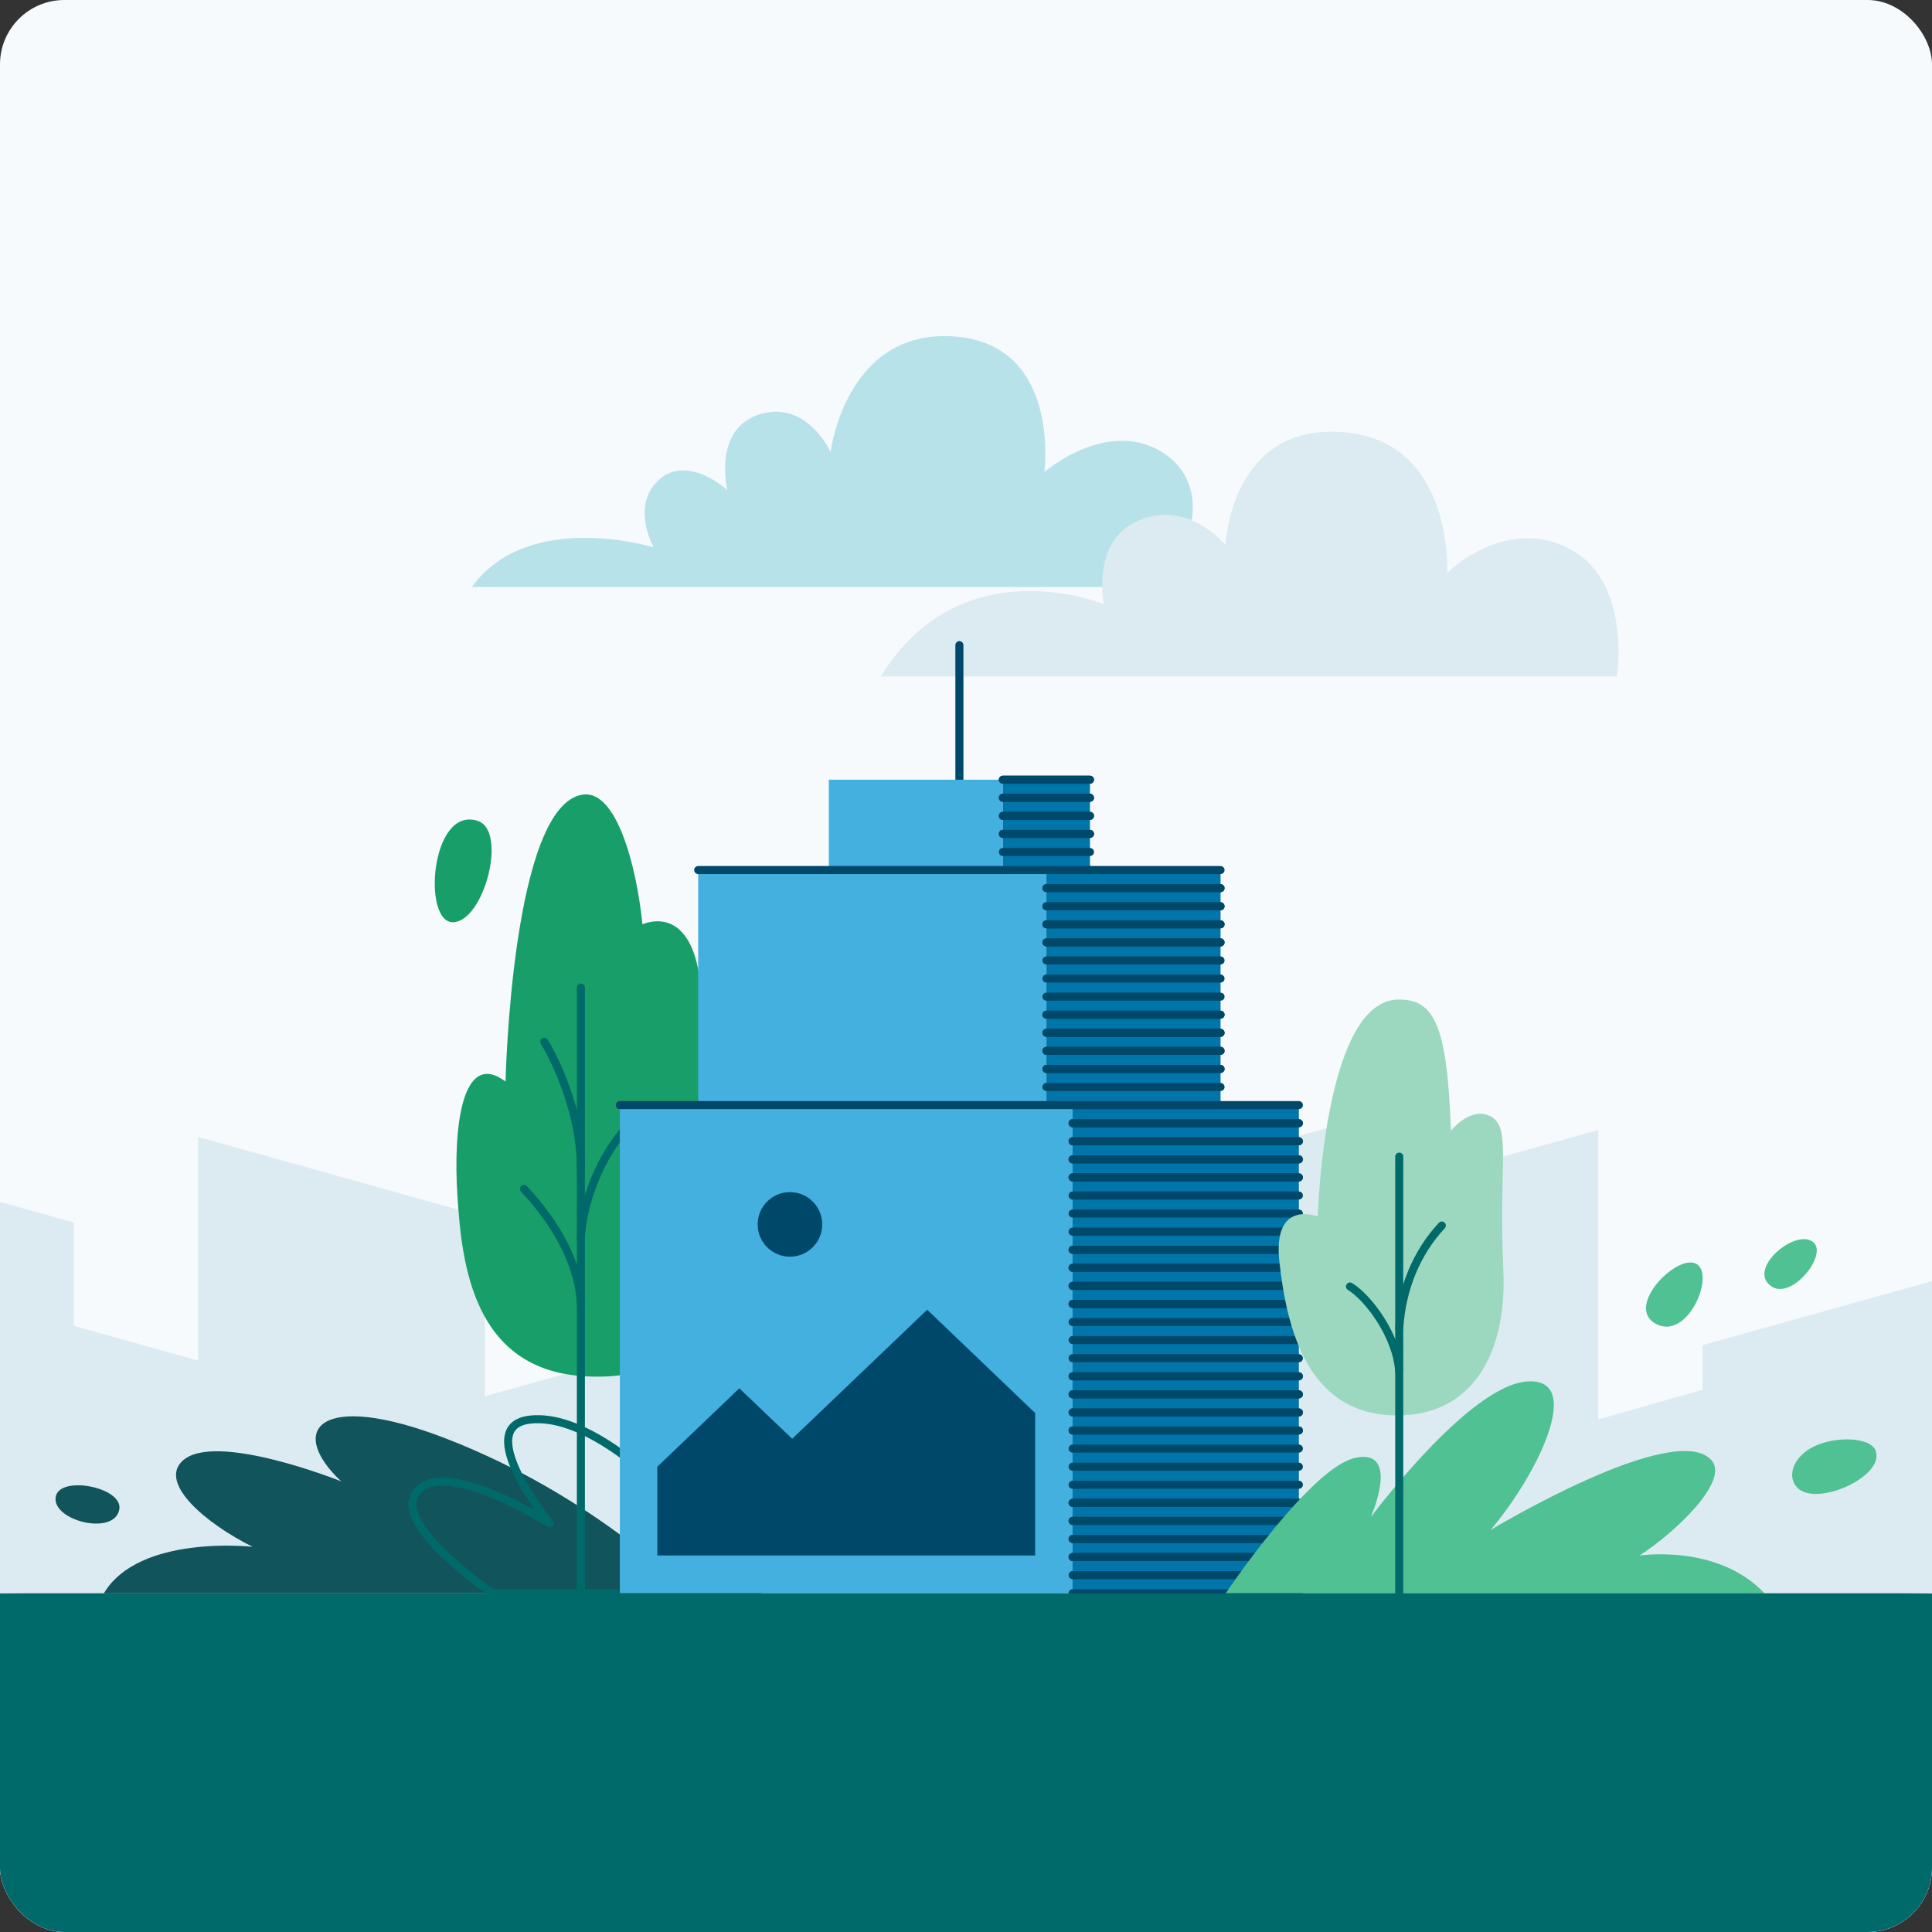
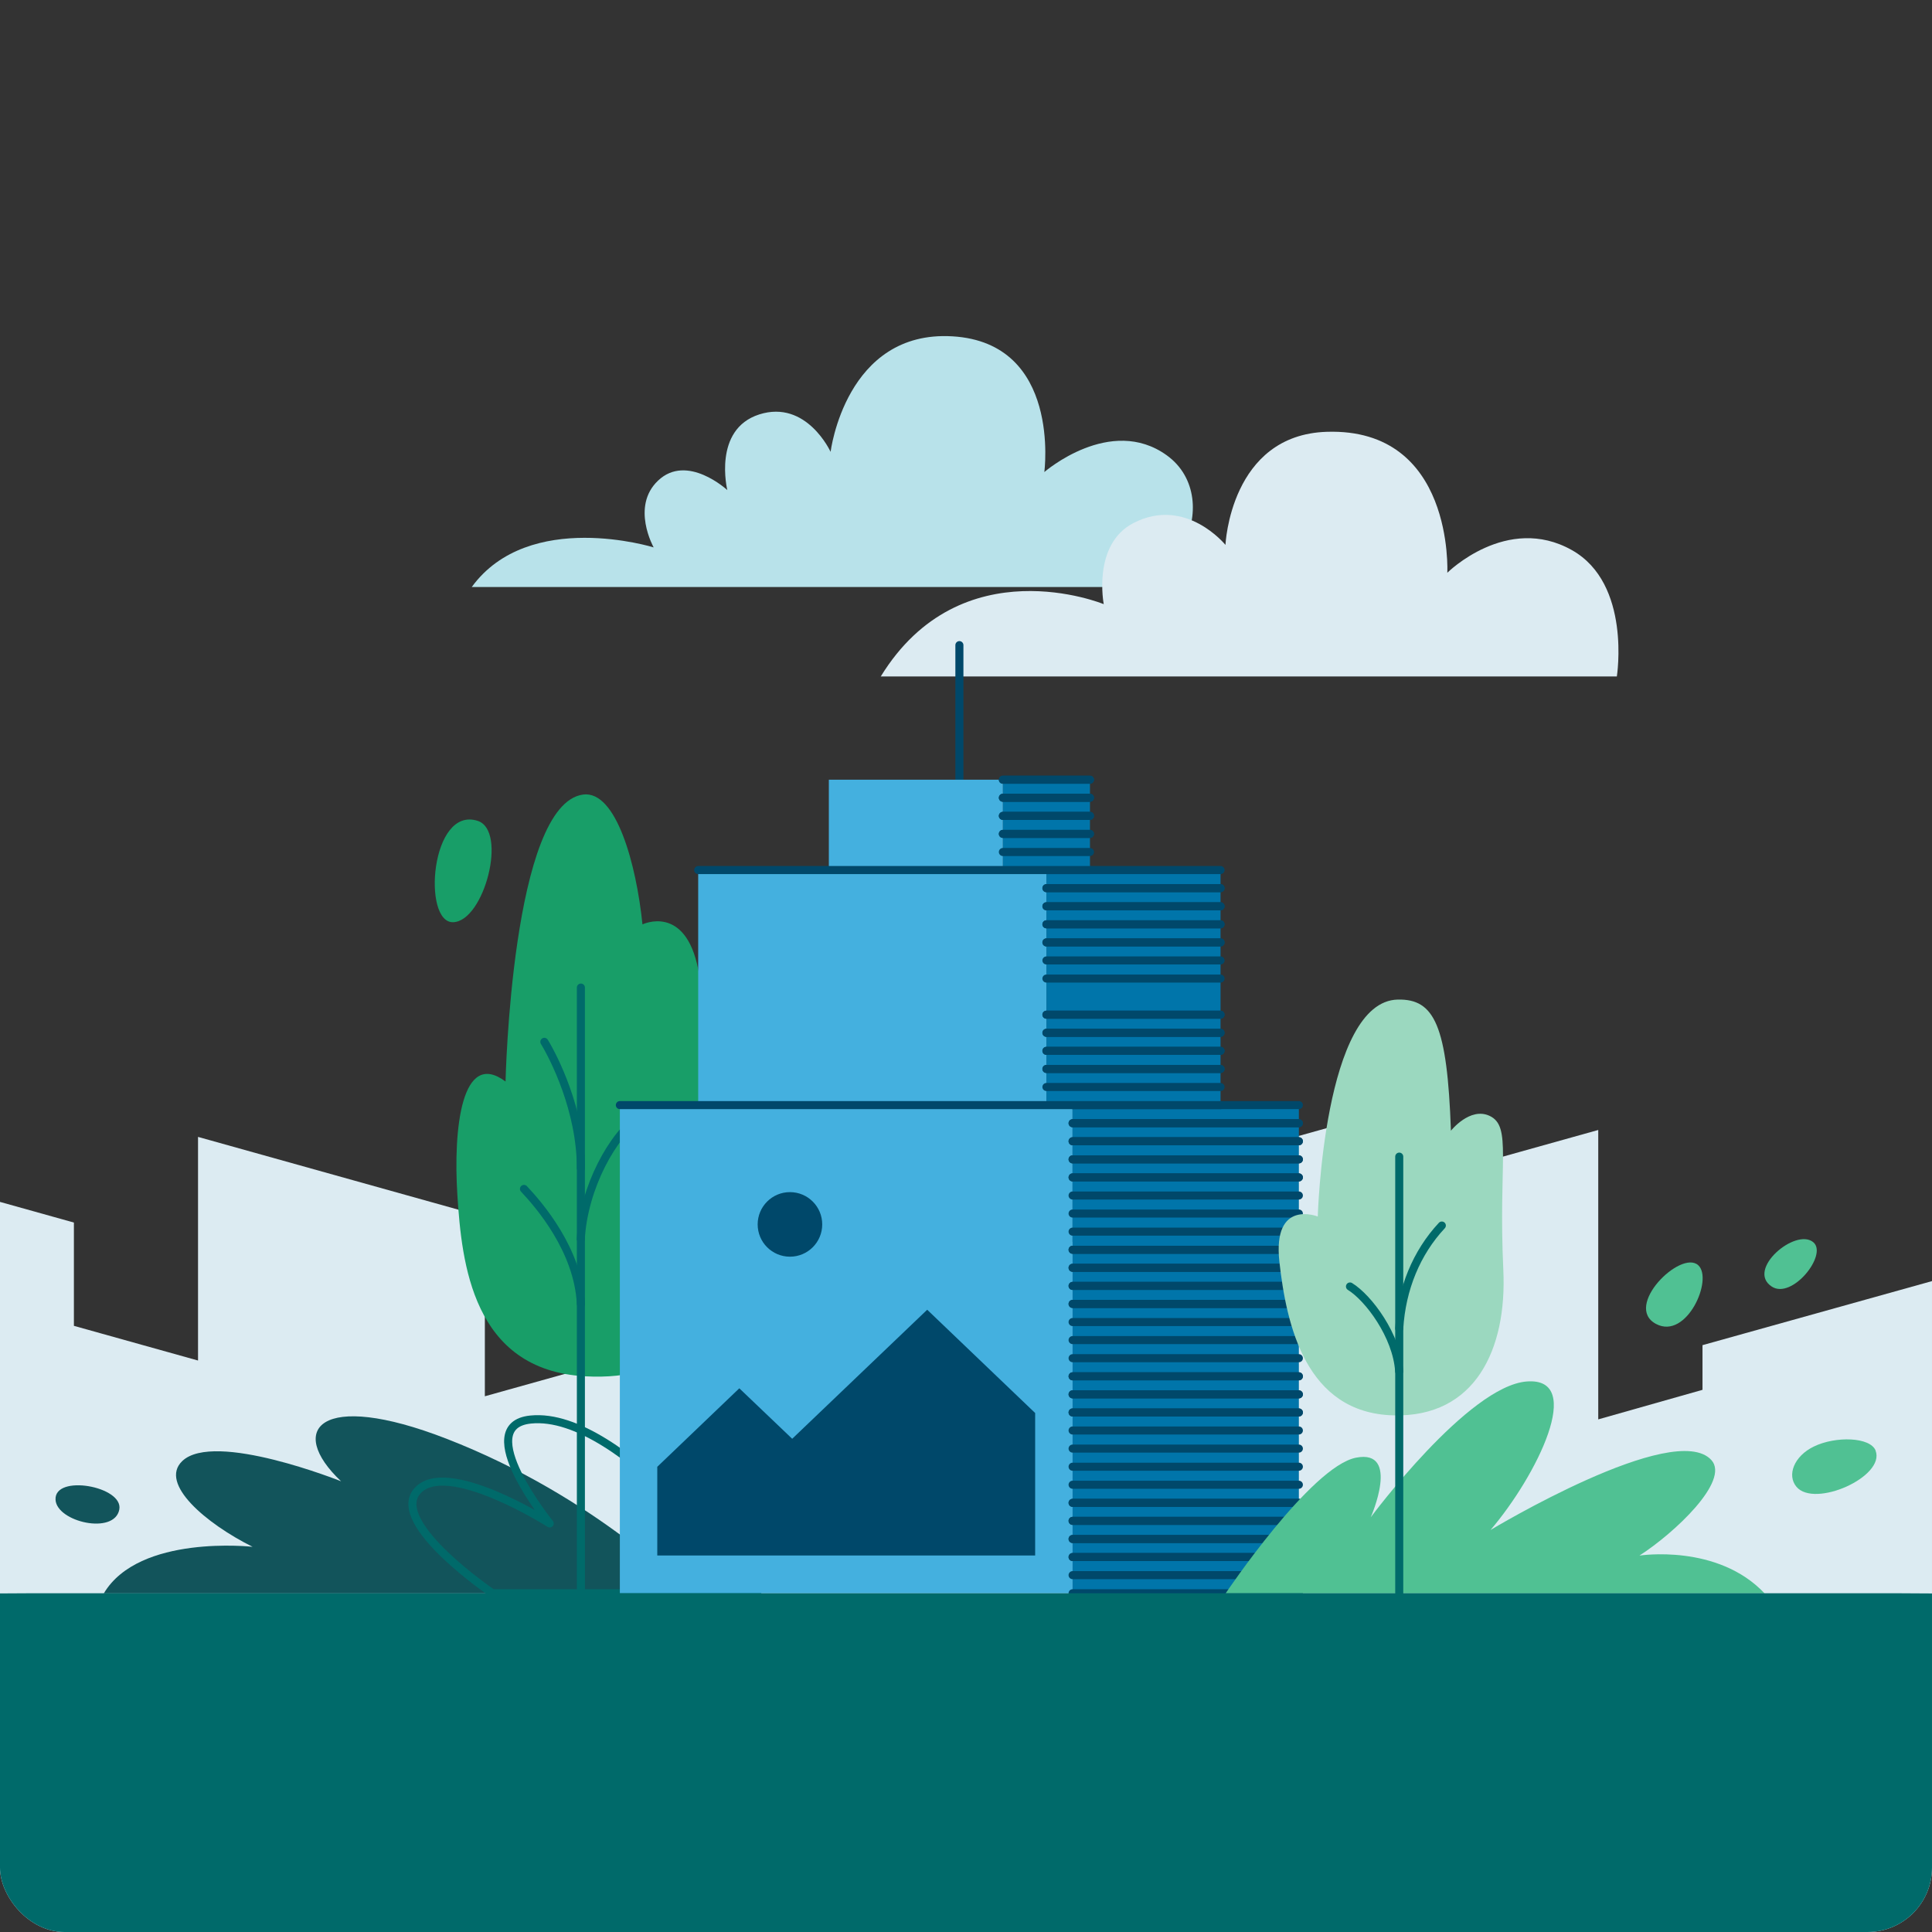
<svg xmlns="http://www.w3.org/2000/svg" width="240" height="240" viewBox="0 0 240 240" fill="none">
  <rect x="0" y="0" width="240" height="240" fill="#333333" stroke="none" />
  <g clip-path="url(#clip0_960_7033)">
-     <path d="M684 0H-444V240H684V0Z" fill="#F6FAFC" />
    <path d="M58.61 72.92H141.02C141.02 72.92 145.09 70.9 146.89 67.8C148.94 64.28 148.73 59.29 144.94 56.56C137.94 51.51 129.73 58.64 129.73 58.64C129.73 58.64 131.87 42.59 118.32 41.78C105.04 40.99 103.18 56.13 103.18 56.13C103.18 56.13 100.2 49.61 94.32 51.48C88.5 53.34 90.35 60.88 90.35 60.88C90.35 60.88 85.35 56.26 81.74 59.71C78.35 62.93 81.2 68 81.2 68C81.2 68 65.72 63.19 58.61 72.91V72.92Z" fill="#B8E2EA" />
    <path d="M109.391 84.03H200.851C200.851 84.03 202.681 72.51 195.271 68.34C187.191 63.79 179.791 71.15 179.791 71.15C179.791 71.15 180.661 53.15 164.831 53.64C152.821 54.01 152.231 67.69 152.231 67.69C152.231 67.69 147.311 61.62 140.811 64.97C135.661 67.62 137.111 75.05 137.111 75.05C137.111 75.05 119.391 67.75 109.401 84.05L109.391 84.03Z" fill="#DCEBF2" />
    <path d="M379.63 192.85V150.07L364.84 145.94V124.42L338.79 117.14V138.66L334.71 137.53V104.08L303.26 95.36L303.19 124.92L299.17 126.04V103.69L258.33 115.11V134.05L241.19 138.84V158.81L211.49 167.1V172.65L198.54 176.32V140.37L169.45 148.5V161.44L165.74 162.48V139.88L141.7 146.6V151.88L128.04 155.7V164L116.91 167.11V148.99L87.98 157.08V165.69L60.23 173.45V151.19L24.6 141.23V169.01L9.18 164.7V151.87L-4.74 147.98V134.02L-21.81 129.25V105.5L-51.87 97.1V163.37L-56.51 162.07V130.55L-75.21 125.32V154L-104.27 162.13V192.9L-107.98 193.94V130.23L-132 136.95V176.22L-145.64 180.03V201.37L-156.76 204.48V240.01H396.76V197.65L379.62 192.86L379.63 192.85Z" fill="#DCEBF2" />
    <path d="M85.639 197.92C85.639 197.92 74.189 185.99 55.479 178.73C39.669 172.59 35.579 177.59 42.369 184.01C42.369 184.01 26.609 177.7 22.639 181.5C19.719 184.3 25.609 189.28 31.379 192.15C31.379 192.15 17.289 190.56 12.899 197.93H85.639V197.92Z" fill="#12545B" />
    <path d="M6.9 186.31C7.06 189.06 14.21 190.71 14.82 187.52C15.37 184.63 6.71 183.08 6.9 186.31Z" fill="#12545B" />
    <path d="M94.07 197.92C94.07 197.92 77.37 175.17 65.919 176.34C58.459 177.1 68.29 189.25 68.29 189.25C68.29 189.25 55.41 181.06 51.819 185.24C48.38 189.25 61.179 197.92 61.179 197.92H94.07Z" stroke="#006A6A" stroke-linecap="round" stroke-linejoin="round" />
    <path d="M72.45 98.7C76.55 98.19 79.04 107.34 79.81 114.83C79.81 114.83 85.13 112.25 86.74 120.44C87.52 124.4 87.52 132.06 88.44 138.78C89.04 143.19 91.78 151.52 90.16 158.62C88.62 165.36 83.81 171.59 72.69 170.97C58.68 170.19 57.36 156.85 56.82 148.51C56.28 140.17 57.36 130.28 62.8 134.35C62.8 134.35 63.56 99.82 72.46 98.7H72.45Z" fill="#189E68" />
    <path d="M72.16 122.68V197.92" stroke="#006A6A" stroke-linecap="round" stroke-linejoin="round" />
    <path d="M67.62 129.42C68.77 131.3 72.16 137.88 72.16 145.14" stroke="#006A6A" stroke-linecap="round" stroke-linejoin="round" />
    <path d="M79.629 138.6C76.119 140.85 72.499 147.58 72.149 153.92" stroke="#006A6A" stroke-linecap="round" stroke-linejoin="round" />
    <path d="M65.09 147.69C66.93 149.65 71.82 155.24 72.16 161.99" stroke="#006A6A" stroke-linecap="round" stroke-linejoin="round" />
    <path d="M59.34 101.97C63.08 103.18 60.15 114.45 56.29 114.56C52.43 114.67 53.48 100.08 59.34 101.97Z" fill="#189E68" />
    <path d="M119.18 80.14V96.86" stroke="#00486A" stroke-linecap="round" stroke-linejoin="round" />
    <path d="M133.24 137.28H77V197.92H133.24V137.28Z" fill="#44B0DF" />
    <path d="M133.23 197.92H161.35V137.28H133.23V197.92Z" fill="#0075AA" />
    <path d="M161.35 148.51H133.24" stroke="#00486A" stroke-linecap="round" stroke-linejoin="round" />
    <path d="M133.24 150.75H161.35" stroke="#00486A" stroke-linecap="round" stroke-linejoin="round" />
    <path d="M161.35 146.26H133.24" stroke="#00486A" stroke-linecap="round" stroke-linejoin="round" />
    <path d="M161.35 137.28H151.62H133.24" stroke="#00486A" stroke-linecap="round" stroke-linejoin="round" />
    <path d="M133.24 139.53H161.35" stroke="#00486A" stroke-linecap="round" stroke-linejoin="round" />
    <path d="M161.35 144.02H133.24" stroke="#00486A" stroke-linecap="round" stroke-linejoin="round" />
    <path d="M133.24 146.26H161.35" stroke="#00486A" stroke-linecap="round" stroke-linejoin="round" />
    <path d="M133.24 141.77H161.35" stroke="#00486A" stroke-linecap="round" stroke-linejoin="round" />
    <path d="M161.35 139.53H133.24" stroke="#00486A" stroke-linecap="round" stroke-linejoin="round" />
    <path d="M161.35 141.77H133.24" stroke="#00486A" stroke-linecap="round" stroke-linejoin="round" />
    <path d="M133.24 144.02H161.35" stroke="#00486A" stroke-linecap="round" stroke-linejoin="round" />
    <path d="M161.35 164.23H133.24" stroke="#00486A" stroke-linecap="round" stroke-linejoin="round" />
    <path d="M133.24 166.47H161.35" stroke="#00486A" stroke-linecap="round" stroke-linejoin="round" />
    <path d="M161.35 161.98H133.24" stroke="#00486A" stroke-linecap="round" stroke-linejoin="round" />
    <path d="M161.35 153H151.62H133.24" stroke="#00486A" stroke-linecap="round" stroke-linejoin="round" />
    <path d="M133.24 155.25H161.35" stroke="#00486A" stroke-linecap="round" stroke-linejoin="round" />
    <path d="M161.35 159.74H133.24" stroke="#00486A" stroke-linecap="round" stroke-linejoin="round" />
    <path d="M133.24 161.98H161.35" stroke="#00486A" stroke-linecap="round" stroke-linejoin="round" />
    <path d="M133.24 157.49H161.35" stroke="#00486A" stroke-linecap="round" stroke-linejoin="round" />
    <path d="M161.35 155.25H133.24" stroke="#00486A" stroke-linecap="round" stroke-linejoin="round" />
    <path d="M161.35 157.49H133.24" stroke="#00486A" stroke-linecap="round" stroke-linejoin="round" />
    <path d="M133.24 159.74H161.35" stroke="#00486A" stroke-linecap="round" stroke-linejoin="round" />
    <path d="M161.35 179.95H133.24" stroke="#00486A" stroke-linecap="round" stroke-linejoin="round" />
    <path d="M133.24 182.2H161.35" stroke="#00486A" stroke-linecap="round" stroke-linejoin="round" />
    <path d="M161.35 177.7H133.24" stroke="#00486A" stroke-linecap="round" stroke-linejoin="round" />
    <path d="M161.35 168.72H151.62H133.24" stroke="#00486A" stroke-linecap="round" stroke-linejoin="round" />
    <path d="M133.24 170.97H161.35" stroke="#00486A" stroke-linecap="round" stroke-linejoin="round" />
    <path d="M161.35 175.46H133.24" stroke="#00486A" stroke-linecap="round" stroke-linejoin="round" />
-     <path d="M133.24 177.7H161.35" stroke="#00486A" stroke-linecap="round" stroke-linejoin="round" />
    <path d="M133.24 173.21H161.35" stroke="#00486A" stroke-linecap="round" stroke-linejoin="round" />
    <path d="M161.35 170.97H133.24" stroke="#00486A" stroke-linecap="round" stroke-linejoin="round" />
    <path d="M161.35 173.21H133.24" stroke="#00486A" stroke-linecap="round" stroke-linejoin="round" />
    <path d="M133.24 175.46H161.35" stroke="#00486A" stroke-linecap="round" stroke-linejoin="round" />
    <path d="M161.35 195.67H133.24" stroke="#00486A" stroke-linecap="round" stroke-linejoin="round" />
    <path d="M133.24 197.92H161.35" stroke="#00486A" stroke-linecap="round" stroke-linejoin="round" />
    <path d="M161.35 193.42H133.24" stroke="#00486A" stroke-linecap="round" stroke-linejoin="round" />
    <path d="M161.35 184.44H151.62H133.24" stroke="#00486A" stroke-linecap="round" stroke-linejoin="round" />
    <path d="M133.24 186.69H161.35" stroke="#00486A" stroke-linecap="round" stroke-linejoin="round" />
    <path d="M161.35 191.18H133.24" stroke="#00486A" stroke-linecap="round" stroke-linejoin="round" />
    <path d="M133.24 193.42H161.35" stroke="#00486A" stroke-linecap="round" stroke-linejoin="round" />
    <path d="M133.24 188.93H161.35" stroke="#00486A" stroke-linecap="round" stroke-linejoin="round" />
    <path d="M161.35 186.69H133.24" stroke="#00486A" stroke-linecap="round" stroke-linejoin="round" />
    <path d="M161.35 188.93H133.24" stroke="#00486A" stroke-linecap="round" stroke-linejoin="round" />
    <path d="M133.24 191.18H161.35" stroke="#00486A" stroke-linecap="round" stroke-linejoin="round" />
    <path d="M98.13 156.11C100.345 156.11 102.14 154.315 102.14 152.1C102.14 149.885 100.345 148.09 98.13 148.09C95.915 148.09 94.12 149.885 94.12 152.1C94.12 154.315 95.915 156.11 98.13 156.11Z" fill="#00486A" />
    <path d="M115.18 162.7L98.41 178.73L91.84 172.46L81.65 182.21V193.23H128.59V175.53L115.18 162.7Z" fill="#00486A" />
    <path d="M129.99 108.08H86.731V137.28H129.99V108.08Z" fill="#44B0DF" />
    <path d="M129.99 137.28H151.62V108.08H129.99V137.28Z" fill="#0075AA" />
    <path d="M151.62 119.31H129.99" stroke="#00486A" stroke-linecap="round" stroke-linejoin="round" />
    <path d="M129.99 121.56H151.62" stroke="#00486A" stroke-linecap="round" stroke-linejoin="round" />
    <path d="M151.62 117.07H129.99" stroke="#00486A" stroke-linecap="round" stroke-linejoin="round" />
    <path d="M151.62 108.08H144.13H129.99" stroke="#00486A" stroke-linecap="round" stroke-linejoin="round" />
    <path d="M129.99 110.33H151.62" stroke="#00486A" stroke-linecap="round" stroke-linejoin="round" />
    <path d="M151.62 114.82H129.99" stroke="#00486A" stroke-linecap="round" stroke-linejoin="round" />
    <path d="M129.99 117.07H151.62" stroke="#00486A" stroke-linecap="round" stroke-linejoin="round" />
    <path d="M129.99 112.58H151.62" stroke="#00486A" stroke-linecap="round" stroke-linejoin="round" />
    <path d="M151.62 110.33H129.99" stroke="#00486A" stroke-linecap="round" stroke-linejoin="round" />
    <path d="M151.62 112.58H129.99" stroke="#00486A" stroke-linecap="round" stroke-linejoin="round" />
    <path d="M129.99 114.82H151.62" stroke="#00486A" stroke-linecap="round" stroke-linejoin="round" />
    <path d="M151.62 135.03H129.99" stroke="#00486A" stroke-linecap="round" stroke-linejoin="round" />
    <path d="M77 137.28H151.62" stroke="#00486A" stroke-linecap="round" stroke-linejoin="round" />
    <path d="M151.62 132.79H129.99" stroke="#00486A" stroke-linecap="round" stroke-linejoin="round" />
-     <path d="M151.62 123.81H144.13H129.99" stroke="#00486A" stroke-linecap="round" stroke-linejoin="round" />
    <path d="M129.99 126.05H151.62" stroke="#00486A" stroke-linecap="round" stroke-linejoin="round" />
    <path d="M151.62 130.54H129.99" stroke="#00486A" stroke-linecap="round" stroke-linejoin="round" />
    <path d="M129.99 132.79H151.62" stroke="#00486A" stroke-linecap="round" stroke-linejoin="round" />
    <path d="M129.99 128.3H151.62" stroke="#00486A" stroke-linecap="round" stroke-linejoin="round" />
    <path d="M151.62 126.05H129.99" stroke="#00486A" stroke-linecap="round" stroke-linejoin="round" />
    <path d="M151.62 128.3H129.99" stroke="#00486A" stroke-linecap="round" stroke-linejoin="round" />
    <path d="M129.99 130.54H151.62" stroke="#00486A" stroke-linecap="round" stroke-linejoin="round" />
    <path d="M124.591 96.86H102.961V108.09H124.591V96.86Z" fill="#44B0DF" />
    <path d="M124.59 108.08H135.4V96.85H124.59V108.08Z" fill="#0075AA" />
    <path d="M135.4 105.84H124.58" stroke="#00486A" stroke-linecap="round" stroke-linejoin="round" />
    <path d="M86.731 108.08H135.401" stroke="#00486A" stroke-linecap="round" stroke-linejoin="round" />
    <path d="M135.4 103.59H124.58" stroke="#00486A" stroke-linecap="round" stroke-linejoin="round" />
    <path d="M124.58 96.86H135.4" stroke="#00486A" stroke-linecap="round" stroke-linejoin="round" />
    <path d="M135.4 101.35H124.58" stroke="#00486A" stroke-linecap="round" stroke-linejoin="round" />
    <path d="M124.58 103.59H135.4" stroke="#00486A" stroke-linecap="round" stroke-linejoin="round" />
    <path d="M124.58 99.1H135.4" stroke="#00486A" stroke-linecap="round" stroke-linejoin="round" />
    <path d="M135.4 96.86H124.58" stroke="#00486A" stroke-linecap="round" stroke-linejoin="round" />
    <path d="M135.4 99.1H124.58" stroke="#00486A" stroke-linecap="round" stroke-linejoin="round" />
    <path d="M124.58 101.35H135.4" stroke="#00486A" stroke-linecap="round" stroke-linejoin="round" />
    <path d="M152.26 197.92C152.26 197.92 162.84 182.19 168.44 181.08C174.04 179.97 170.28 188.48 170.28 188.48C170.28 188.48 182.39 172.15 189.68 171.61C196.96 171.07 190.91 183.32 185.16 190.06C185.16 190.06 208.01 176.29 212.6 181.38C214.92 183.96 208.01 190.44 203.66 193.24C203.66 193.24 213.34 191.73 219.2 197.93H152.28L152.26 197.92Z" fill="#50C193" />
    <path d="M210.96 157.17C212.86 158.9 209.52 166.47 205.73 164.47C201.6 162.29 208.8 155.2 210.96 157.17Z" fill="#50C193" />
    <path d="M225.25 154.31C227.1 155.84 222.62 161.48 220.09 159.82C216.87 157.71 223.06 152.49 225.25 154.31Z" fill="#50C193" />
    <path d="M232.99 180.2C234.24 183.43 225.4 187.38 223.16 184.69C221.95 183.25 222.86 180.88 225.33 179.69C228.02 178.38 232.33 178.5 233 180.2H232.99Z" fill="#50C193" />
    <path d="M173.649 124.17C178.189 124.08 179.779 127.35 180.239 140.46C180.239 140.46 182.609 137.47 185.049 138.62C187.839 139.93 186.119 144.37 186.749 157.78C187.209 167.6 183.269 176.09 173.079 175.82C162.209 175.53 159.799 164.59 158.929 156.73C158.069 148.87 163.699 151.12 163.699 151.12C163.699 151.12 164.449 124.35 173.649 124.17Z" fill="#9BD8BF" />
    <path d="M173.819 143.68V197.92" stroke="#006A6A" stroke-linecap="round" stroke-linejoin="round" />
    <path d="M179.109 152.24C175.959 155.61 174.119 160.1 173.819 165.03" stroke="#006A6A" stroke-linecap="round" stroke-linejoin="round" />
    <path d="M167.699 159.81C169.999 161.22 173.529 165.94 173.809 170.35" stroke="#006A6A" stroke-linecap="round" stroke-linejoin="round" />
    <path d="M471.46 240H-189.49C-99.88 228.34 -80 197.92 3.78 197.92H235.69C326.23 197.92 349.79 231.52 471.46 240Z" fill="#006A6A" />
  </g>
  <defs>
    <clipPath id="clip0_960_7033">
      <rect width="240" height="240" rx="8" fill="white" />
    </clipPath>
  </defs>
</svg>